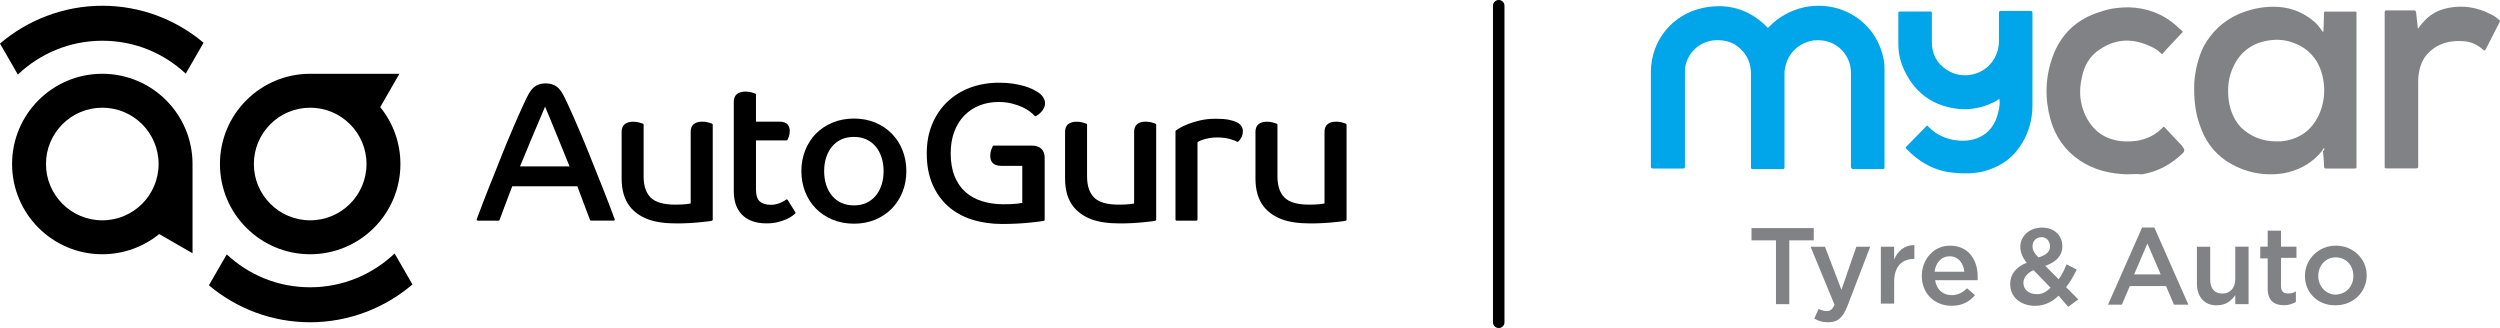
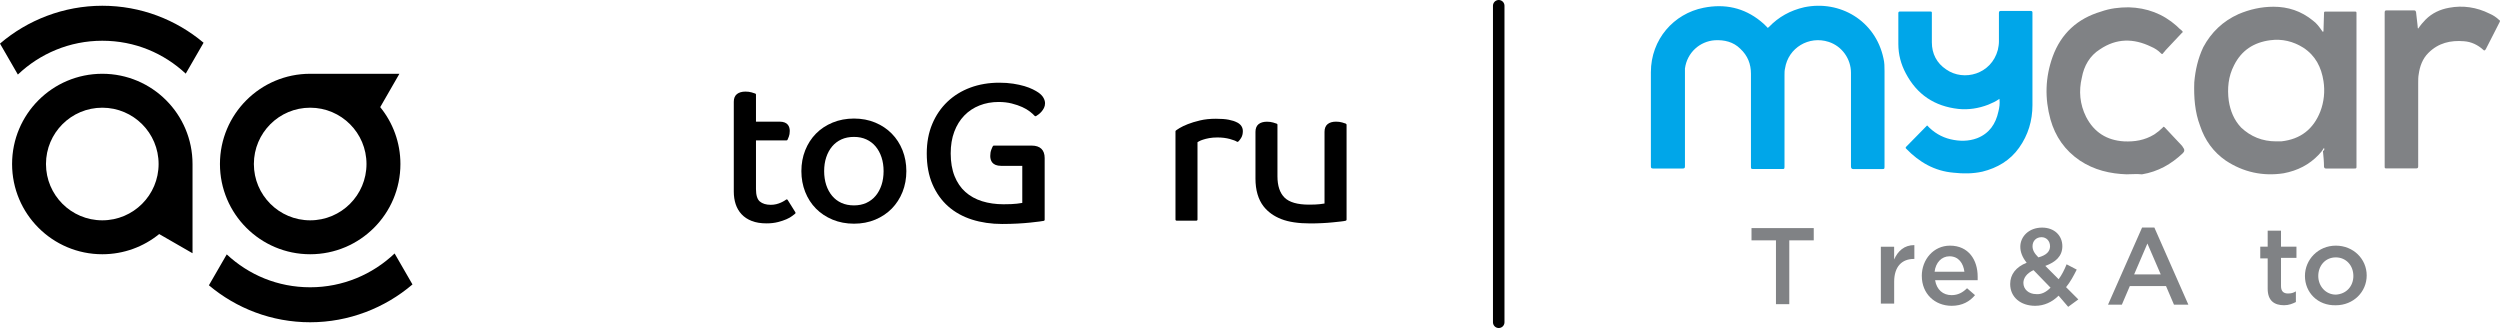
<svg xmlns="http://www.w3.org/2000/svg" id="Layer_2" data-name="Layer 2" viewBox="0 0 868.84 114">
  <defs>
    <style>
      .cls-1 {
        fill: #00a6e9;
      }

      .cls-1, .cls-2, .cls-3 {
        stroke-width: 0px;
      }

      .cls-1, .cls-3 {
        fill-rule: evenodd;
      }

      .cls-2 {
        fill: #000;
      }

      .cls-4 {
        fill: none;
        stroke: #000;
        stroke-linecap: round;
        stroke-miterlimit: 10;
        stroke-width: 4px;
      }

      .cls-3 {
        fill: #808285;
      }
    </style>
  </defs>
  <g id="Layer_3" data-name="Layer 3">
    <g>
      <g>
        <g>
          <path class="cls-2" d="M132.14,37.23l6.67-11.59h-31.01c-17.32,0-31.36,14.04-31.36,31.36s14.04,31.36,31.36,31.36,31.36-14.04,31.36-31.36c0-7.49-2.63-14.37-7.02-19.77ZM107.8,76.57c-10.81,0-19.57-8.76-19.57-19.57s8.76-19.57,19.57-19.57,19.57,8.76,19.57,19.57-8.76,19.57-19.57,19.57Z" />
          <path class="cls-2" d="M143.35,98.85l-6.21-10.76c-7.65,7.27-17.98,11.75-29.34,11.75s-21.39-4.35-29-11.43l-6.2,10.74c9.53,8.01,21.81,12.85,35.2,12.85s25.97-4.96,35.55-13.15Z" />
          <path class="cls-2" d="M55.32,81.34l11.59,6.67v-31.01c0-17.32-14.04-31.36-31.36-31.36S4.2,39.68,4.2,57s14.04,31.36,31.36,31.36c7.49,0,14.37-2.63,19.77-7.02ZM15.98,57c0-10.81,8.76-19.57,19.57-19.57s19.57,8.76,19.57,19.57-8.76,19.57-19.57,19.57-19.57-8.76-19.57-19.57Z" />
          <path class="cls-2" d="M0,15.15l6.21,10.76c7.65-7.27,17.98-11.75,29.34-11.75s21.39,4.35,29,11.43l6.2-10.74C61.22,6.84,48.94,2,35.55,2S9.57,6.96,0,15.15Z" />
        </g>
        <g>
-           <path class="cls-2" d="M213.63,76.18c-1.38-3.74-2.89-7.66-4.49-11.68-.62-1.54-1.23-3.06-1.83-4.56-.75-1.91-1.53-3.88-2.35-5.91-1.22-3.05-2.5-6.13-3.79-9.16-1.24-2.9-2.44-5.61-3.56-8.06-.38-.83-.75-1.61-1.1-2.32-.02-.04-.04-.08-.06-.13-.26-.57-.52-1.08-.78-1.54-.68-1.21-1.38-2.08-2.11-2.65-.95-.73-2.15-1.12-3.55-1.18-.03,0-.68,0-.71,0-1.41.05-2.6.45-3.55,1.18-.74.56-1.43,1.44-2.11,2.65-.26.47-.52.98-.78,1.54-.02.04-.04.08-.06.13-.35.72-.71,1.49-1.1,2.32-1.12,2.45-2.32,5.16-3.56,8.06-1.29,3.03-2.57,6.11-3.79,9.16-.81,2.03-1.59,4-2.34,5.91-.61,1.5-1.22,3.02-1.83,4.56-1.61,4.01-3.12,7.94-4.49,11.68-.04.11-.03.24.04.34.07.1.18.16.3.16h7.24c.15,0,.29-.09.35-.24.45-1.21,3.43-9.29,4.4-11.7h22.63c.38,1,4.19,11.24,4.41,11.72.06.13.19.21.34.21h7.9c.12,0,.23-.06.3-.16.07-.1.09-.22.04-.34ZM180.71,57.84c.79-2.04,8.3-19.88,8.73-20.78.07.14,7.76,18.81,8.51,20.78h-17.23Z" />
-           <path class="cls-2" d="M247.45,42.97c-.23-.09-.65-.23-1.27-.41-.64-.19-1.36-.28-2.15-.28-1.24,0-2.22.29-2.92.86-.71.59-1.07,1.48-1.07,2.67v24.92c-.37.07-.93.15-1.65.23-.94.11-2.2.16-3.75.16-3.99,0-6.85-.82-8.49-2.44-1.64-1.62-2.47-4.1-2.47-7.38v-17.97c0-.15-.09-.29-.23-.34-.23-.09-.65-.23-1.27-.41-.64-.19-1.36-.28-2.15-.28-1.24,0-2.22.29-2.92.86-.71.59-1.07,1.48-1.07,2.67v16.23c0,4,.95,7.26,2.83,9.68,1.51,1.92,3.58,3.41,6.16,4.41,2.56,1,5.93,1.5,10.02,1.5,1.4,0,2.78-.03,4.11-.1,1.31-.06,2.56-.15,3.71-.27,1.12-.11,2.07-.21,2.86-.3.79-.09,1.36-.18,1.7-.28.16-.04.27-.19.27-.35v-32.99c0-.15-.09-.29-.23-.34Z" />
          <path class="cls-2" d="M273.73,69.47c-.05-.08-.14-.14-.24-.16-.09-.02-.2,0-.28.06-.1.07-.25.16-.45.3l-.21.13c-.29.19-.68.4-1.16.61-.47.21-1.01.4-1.61.55-.59.15-1.24.22-1.92.22-1.6,0-2.88-.39-3.79-1.15-.89-.75-1.34-2.2-1.34-4.31v-16.93h10.63c.14,0,.27-.08.33-.21.09-.18.24-.54.45-1.07.22-.55.33-1.22.33-1.98,0-1.48-.61-3.25-3.52-3.25h-8.22v-9.42c0-.15-.09-.29-.23-.34-.23-.09-.65-.23-1.27-.41-.64-.19-1.36-.28-2.15-.28-1.24,0-2.23.29-2.95.85-.74.59-1.11,1.48-1.11,2.67v31.25c0,1.56.22,3.02.65,4.34.44,1.34,1.13,2.53,2.06,3.52.93,1,2.13,1.79,3.56,2.34,1.42.55,3.13.83,5.1.83,1.45,0,2.78-.15,3.95-.45,1.16-.29,2.16-.63,2.98-.99.83-.36,1.51-.75,2.02-1.15.49-.38.82-.63,1-.77.15-.12.19-.33.09-.49l-2.68-4.29Z" />
          <path class="cls-2" d="M309.92,46.44c-1.59-1.62-3.53-2.91-5.75-3.84-2.23-.93-4.71-1.4-7.38-1.4s-5.17.47-7.42,1.4c-2.25.93-4.2,2.22-5.79,3.84-1.59,1.61-2.85,3.56-3.74,5.79-.89,2.23-1.33,4.66-1.33,7.24s.45,5.02,1.33,7.24c.88,2.23,2.14,4.17,3.74,5.79,1.59,1.61,3.54,2.91,5.79,3.84,2.25.93,4.75,1.4,7.42,1.4s5.15-.47,7.38-1.4c2.23-.93,4.16-2.22,5.75-3.84,1.59-1.62,2.85-3.57,3.74-5.79.88-2.22,1.33-4.66,1.33-7.24s-.45-5.02-1.33-7.24c-.89-2.23-2.14-4.17-3.74-5.79ZM307.08,59.48c0,1.74-.24,3.36-.72,4.81-.48,1.44-1.16,2.71-2.05,3.77-.88,1.05-1.96,1.87-3.22,2.45-1.26.58-2.71.87-4.31.87s-3.11-.29-4.37-.87c-1.27-.58-2.35-1.4-3.22-2.45-.88-1.05-1.57-2.32-2.05-3.77-.47-1.45-.72-3.07-.72-4.81s.24-3.37.72-4.81c.48-1.44,1.16-2.71,2.05-3.77.88-1.05,1.96-1.87,3.22-2.45,1.26-.58,2.73-.87,4.37-.87s3.04.29,4.31.87c1.26.58,2.34,1.4,3.22,2.45.88,1.06,1.57,2.32,2.05,3.77.48,1.45.72,3.07.72,4.81Z" />
          <path class="cls-2" d="M335.12,40.16c1.47-1.52,3.25-2.7,5.27-3.5,2.03-.81,4.27-1.22,6.67-1.22,1.66,0,3.2.18,4.57.53,1.38.35,2.61.77,3.66,1.25,1.04.48,1.93,1,2.64,1.56.72.56,1.28,1.07,1.66,1.5.12.13.31.16.47.07.23-.14.52-.34.87-.59.35-.26.7-.58,1.03-.96.33-.38.62-.81.86-1.28.25-.5.37-1.05.37-1.64s-.18-1.23-.55-1.89c-.36-.65-.95-1.26-1.76-1.83-.47-.33-1.11-.69-1.92-1.1-.82-.41-1.81-.79-2.94-1.13-1.14-.34-2.45-.62-3.91-.85-1.46-.23-3.09-.34-4.85-.34-3.6,0-6.97.57-10.02,1.7-3.05,1.13-5.73,2.78-7.97,4.91-2.24,2.13-4.02,4.73-5.28,7.74-1.27,3.01-1.91,6.45-1.91,10.23,0,4.06.66,7.66,1.98,10.71,1.31,3.05,3.15,5.63,5.46,7.68,2.31,2.04,5.1,3.59,8.28,4.6,3.18,1.01,6.7,1.53,10.47,1.53,1.88,0,3.66-.05,5.32-.14,1.65-.09,3.15-.2,4.44-.34,1.3-.13,2.37-.26,3.2-.37.85-.12,1.35-.2,1.55-.24.17-.04.28-.19.28-.36v-21.46c0-2.83-1.56-4.33-4.53-4.33h-13.14c-.13,0-.25.07-.32.18-.15.25-.33.66-.56,1.26-.24.62-.36,1.34-.36,2.15,0,1.58.66,3.45,3.79,3.45h7.34v12.88c-.4.07-1.03.16-1.89.27-1.1.13-2.67.2-4.65.2-2.68,0-5.18-.36-7.43-1.06-2.24-.7-4.19-1.78-5.8-3.21-1.61-1.43-2.87-3.28-3.76-5.5-.89-2.22-1.35-4.89-1.35-7.91,0-2.81.42-5.35,1.25-7.55.83-2.2,2-4.09,3.47-5.6Z" />
-           <path class="cls-2" d="M401.56,42.97c-.23-.09-.65-.23-1.27-.41-.64-.19-1.36-.28-2.15-.28-1.24,0-2.22.29-2.92.86-.71.59-1.07,1.48-1.07,2.67v24.92c-.37.07-.93.15-1.65.23-.94.11-2.2.16-3.75.16-3.99,0-6.85-.82-8.49-2.44-1.64-1.62-2.47-4.1-2.47-7.38v-17.97c0-.15-.09-.29-.23-.34-.23-.09-.65-.23-1.27-.41-.64-.19-1.36-.28-2.15-.28-1.24,0-2.22.29-2.92.86-.71.59-1.07,1.48-1.07,2.67v16.23c0,4,.95,7.26,2.83,9.68,1.51,1.92,3.58,3.41,6.16,4.41,2.56,1,5.93,1.5,10.02,1.5,1.4,0,2.78-.03,4.11-.1,1.31-.06,2.56-.15,3.71-.27,1.12-.11,2.07-.21,2.86-.3.79-.09,1.36-.18,1.7-.28.16-.04.27-.19.27-.35v-32.99c0-.15-.09-.29-.23-.34Z" />
          <path class="cls-2" d="M429.85,42.52c-.7-.37-1.64-.68-2.82-.91-1.16-.23-2.66-.34-4.46-.34-2.03,0-3.89.19-5.52.58-1.62.38-3.05.82-4.24,1.29-1.2.47-2.16.94-2.87,1.37-.96.59-1.2.79-1.31.89-.07.07-.11.16-.11.26v30.65c0,.2.16.37.37.37h6.91c.2,0,.37-.16.37-.37v-26.89c.14-.08.32-.19.55-.32.34-.19.8-.39,1.38-.57.58-.19,1.28-.37,2.13-.53.83-.15,1.8-.23,2.88-.23,1.57,0,3,.18,4.26.52,1.25.34,2.09.67,2.5.95.14.1.32.09.45-.02.3-.25.63-.67,1.02-1.3.39-.64.59-1.42.59-2.34,0-1.35-.7-2.39-2.07-3.07Z" />
          <path class="cls-2" d="M467.73,42.97c-.23-.09-.65-.23-1.27-.41-.64-.19-1.36-.28-2.15-.28-1.24,0-2.22.29-2.92.86-.71.59-1.07,1.48-1.07,2.67v24.92c-.37.07-.93.15-1.65.23-.94.11-2.2.16-3.75.16-3.99,0-6.85-.82-8.49-2.44-1.64-1.62-2.47-4.1-2.47-7.38v-17.97c0-.15-.09-.29-.23-.34-.23-.09-.65-.23-1.27-.41-.64-.19-1.36-.28-2.15-.28-1.24,0-2.22.29-2.92.86-.71.59-1.07,1.48-1.07,2.67v16.23c0,4,.95,7.26,2.83,9.68,1.51,1.92,3.58,3.41,6.16,4.41,2.56,1,5.93,1.5,10.02,1.5,1.4,0,2.78-.03,4.11-.1,1.31-.06,2.56-.15,3.71-.27,1.12-.11,2.07-.21,2.86-.3.79-.09,1.36-.18,1.7-.28.16-.04.27-.19.27-.35v-32.99c0-.15-.09-.29-.23-.34Z" />
        </g>
      </g>
      <g>
        <path class="cls-3" d="M617.21,83.53h-8.5v-4.26h21.63v4.26h-8.5v22.18h-4.63v-22.18h0Z" />
-         <path class="cls-3" d="M645.15,85.74h4.81l-7.95,20.71c-1.66,4.08-3.34,5.55-6.66,5.55-1.84,0-3.34-.37-4.81-1.29l1.48-3.34c.92.37,1.66.74,2.77.74,1.29,0,2.03-.55,2.77-2.21l-8.32-20.16h5l5.73,14.97,5.18-14.97Z" />
        <path class="cls-3" d="M653.65,85.74h4.63v4.44c1.29-2.95,3.52-5,7.03-5v4.81h-.18c-4.08,0-6.84,2.58-6.84,7.95v7.58h-4.63v-19.79Z" />
        <path class="cls-3" d="M667.89,95.92h0c0-5.73,4.08-10.55,9.81-10.55,6.47,0,9.61,5,9.61,10.73v1.29h-14.79c.55,3.34,2.77,5.18,5.73,5.18,2.21,0,3.89-.92,5.37-2.4l2.77,2.4c-1.84,2.21-4.44,3.71-8.13,3.71-5.92-.02-10.36-4.26-10.36-10.36ZM682.7,94.44c-.37-2.95-2.03-5.37-5.18-5.37-2.77,0-4.81,2.21-5.18,5.37h10.36Z" />
        <path class="cls-3" d="M715.43,102.76c-2.21,2.21-5,3.52-8.13,3.52-5,0-8.69-2.95-8.69-7.58h0c0-3.34,2.03-5.92,5.73-7.39-1.48-1.84-2.21-3.71-2.21-5.55h0c0-3.52,2.95-6.66,7.58-6.66,4.26,0,7.03,2.77,7.03,6.47h0c0,3.52-2.4,5.55-5.92,6.84l4.63,4.63c1.11-1.48,2.03-3.34,2.77-5.18l3.52,1.84c-1.11,2.21-2.21,4.26-3.71,6.1l4.26,4.26-3.52,2.58-3.34-3.89ZM712.64,99.98l-5.92-6.1c-2.4,1.11-3.52,2.77-3.52,4.44h0c0,2.21,1.84,3.89,4.44,3.89,1.86.18,3.52-.74,5-2.23ZM712.46,85.56h0c0-1.84-1.29-3.13-2.95-3.13-1.84,0-3.13,1.29-3.13,3.13h0c0,1.29.55,2.4,2.03,3.89,2.77-.74,4.06-2.05,4.06-3.89Z" />
        <path class="cls-3" d="M748.71,79.08h-4.26l-11.84,26.81h4.81l2.77-6.47h12.58l2.77,6.47h5l-11.82-26.81ZM746.3,84.63l4.63,10.73h-9.24l4.61-10.73Z" />
-         <path class="cls-3" d="M763.5,98.5v-12.76h4.63v11.47c0,3.13,1.48,4.81,4.26,4.81,2.58,0,4.44-1.84,4.44-5v-11.29h4.63v19.97h-4.63v-3.13c-1.29,1.84-3.13,3.52-6.29,3.52-4.46.17-7.04-2.97-7.04-7.6Z" />
        <path class="cls-3" d="M788.1,100.35v-10.55h-2.58v-4.08h2.58v-5.55h4.63v5.55h5.37v3.89h-5.37v9.81c0,1.84.92,2.58,2.4,2.58,1.11,0,1.84-.18,2.77-.74v3.71c-1.11.55-2.4,1.11-4.08,1.11-3.32,0-5.72-1.48-5.72-5.73Z" />
        <path class="cls-3" d="M801.05,95.92h0c0-5.73,4.63-10.55,10.73-10.55s10.73,4.63,10.73,10.36h0c0,5.73-4.63,10.36-10.73,10.36-6.29.17-10.73-4.44-10.73-10.18ZM817.88,95.92h0c0-3.71-2.58-6.47-6.1-6.47-3.71,0-6.1,2.95-6.1,6.47h0c0,3.52,2.58,6.47,6.1,6.47,3.69-.18,6.1-2.97,6.1-6.47Z" />
        <path class="cls-1" d="M654.94,40.99v17.02c0,.74-.18.74-.74.74h-10.18q-.74,0-.74-.92V25.28c0-4.81-3.13-9.24-7.76-10.73-6.84-2.21-14.05,2.03-15.16,9.24-.18.74-.18,1.48-.18,2.4v31.81c0,.74-.18.74-.74.74h-10.18c-.74,0-.74-.18-.74-.92V25.63c0-3.34-1.11-6.29-3.71-8.69-2.4-2.4-5.55-3.13-8.87-2.95-5.18.37-9.61,4.26-10.36,9.81v34.02c0,.55-.18.74-.74.74h-10.36c-.55,0-.74-.18-.74-.74V25.09c.02-11.47,7.97-20.34,18.31-22.39,7.39-1.48,14.05,0,19.79,4.63.74.55,1.48,1.29,2.21,2.03.18.37.37.37.74,0,3.36-3.5,7.41-5.73,12.23-6.84,12.39-2.58,24.78,4.63,27.55,17.76.37,1.48.37,2.95.37,4.44v16.26Z" />
        <path class="cls-3" d="M807.7,51.35c-.55.92-1.11,1.66-1.84,2.4-3.34,3.52-7.39,5.55-12.21,6.47-7.21,1.11-14.05-.37-20.16-4.44-4.26-2.95-7.21-7.03-8.87-12.02-1.84-4.81-2.21-9.99-2.03-15.16.37-4.26,1.29-8.32,3.13-12.21,2.77-5.18,6.84-9.05,12.21-11.47,3.89-1.66,7.95-2.58,12.21-2.58,5,0,9.61,1.48,13.68,4.81,1.29.92,2.21,2.21,3.13,3.52.18.18.18.37.37.37s.18-.37.18-.55c0-2.03.18-3.89.18-5.92,0-.37,0-.55.55-.55h10.18c.55,0,.55.18.55.55v53.44c0,.55-.18.55-.74.55h-9.81c-.37,0-.55,0-.74-.55,0-1.84-.18-3.71-.37-5.55.55-.18.55-.55.37-1.11ZM791.05,49.12h1.84c6.66-.74,11.1-4.26,13.5-10.36,1.29-3.34,1.66-7.03,1.11-10.55-.74-4.81-2.77-8.87-7.03-11.65-3.52-2.21-7.39-3.13-11.47-2.58-5.73.74-9.99,3.52-12.58,8.69-2.03,3.89-2.4,8.13-1.84,12.39.55,3.52,1.84,6.66,4.26,9.24,3.34,3.17,7.41,4.83,12.21,4.83Z" />
        <path class="cls-1" d="M669.75,43.59c2.21,2.4,5,4.08,8.13,4.81,3.13.74,6.29.74,9.24-.37,4.26-1.66,6.47-5,7.39-9.24.37-1.48.55-2.77.37-4.44-1.29.92-2.58,1.48-3.89,2.03-3.34,1.29-6.84,1.84-10.36,1.48-8.32-.92-14.42-5-18.31-12.39-1.66-3.13-2.58-6.47-2.58-10.18V4.55q0-.55.55-.55h10.55c.55,0,.55.18.55.55v10.18c0,3.89,1.66,7.21,5,9.42,6.1,4.26,15.71,1.66,17.94-6.84.18-.92.37-1.84.37-2.77V4.55c0-.55.18-.74.55-.74h10.55c.37,0,.55.18.55.55v32.18c0,5.37-1.48,10.36-4.63,14.79-3.13,4.44-7.58,7.03-12.76,8.32-3.34.74-6.66.74-9.99.37-6.66-.55-12.02-3.71-16.47-8.32-.18-.18-.37-.37,0-.74,2.25-2.21,4.65-4.79,7.25-7.38Z" />
        <path class="cls-3" d="M739.27,60.59c-5.92-.18-11.47-1.48-16.47-4.81-5.18-3.52-8.5-8.32-10.18-14.24-2.03-7.39-1.84-14.6.74-21.81,2.95-8.13,8.69-13.31,16.84-15.71,3.13-1.11,6.29-1.48,9.61-1.48,6.29.18,11.84,2.21,16.65,6.47.55.55,1.11,1.11,1.84,1.66.37.37.37.55,0,.74-1.84,2.03-3.89,4.08-5.73,6.1-.18.37-.55.55-.74.92-.37.55-.55.37-.92,0-.92-.92-2.03-1.66-3.34-2.21-6.1-2.95-12.02-2.95-17.76.92-3.52,2.21-5.55,5.73-6.29,9.81-1.11,4.63-.74,9.24,1.48,13.68,2.77,5.37,7.21,8.13,13.13,8.5,3.71.18,7.21-.37,10.55-2.4,1.11-.74,2.03-1.48,2.95-2.4.18-.37.37-.37.74,0,1.84,2.03,3.89,4.08,5.73,6.1.18.18.37.37.55.74q.92,1.11,0,2.03c-4.08,3.89-8.69,6.47-14.24,7.39-1.81-.2-3.47-.02-5.14-.02Z" />
        <path class="cls-3" d="M840.43,9.91c.74-1.11,1.66-2.21,2.58-3.13,2.21-2.21,5-3.52,8.13-4.08,4.81-.92,9.61-.18,14.05,2.03,1.29.55,2.4,1.29,3.34,2.21.37.18.37.37.18.74-1.66,3.13-3.13,6.29-4.81,9.42-.37.55-.55.55-.92.18-1.84-1.66-4.08-2.77-6.66-2.95-4.63-.37-8.87.55-12.39,4.08-2.03,2.03-2.95,4.63-3.34,7.39-.18.92-.18,2.03-.18,2.95v29.04c0,.55-.18.74-.74.74h-10.36c-.55,0-.55-.18-.55-.74V4.36c0-.55.18-.74.55-.74h9.61c.37,0,.55,0,.74.55.18,1.66.37,3.34.55,4.81.04.74.04.92.22.92Z" />
      </g>
      <line class="cls-4" x1="520.86" y1="2" x2="520.86" y2="112" />
    </g>
  </g>
</svg>